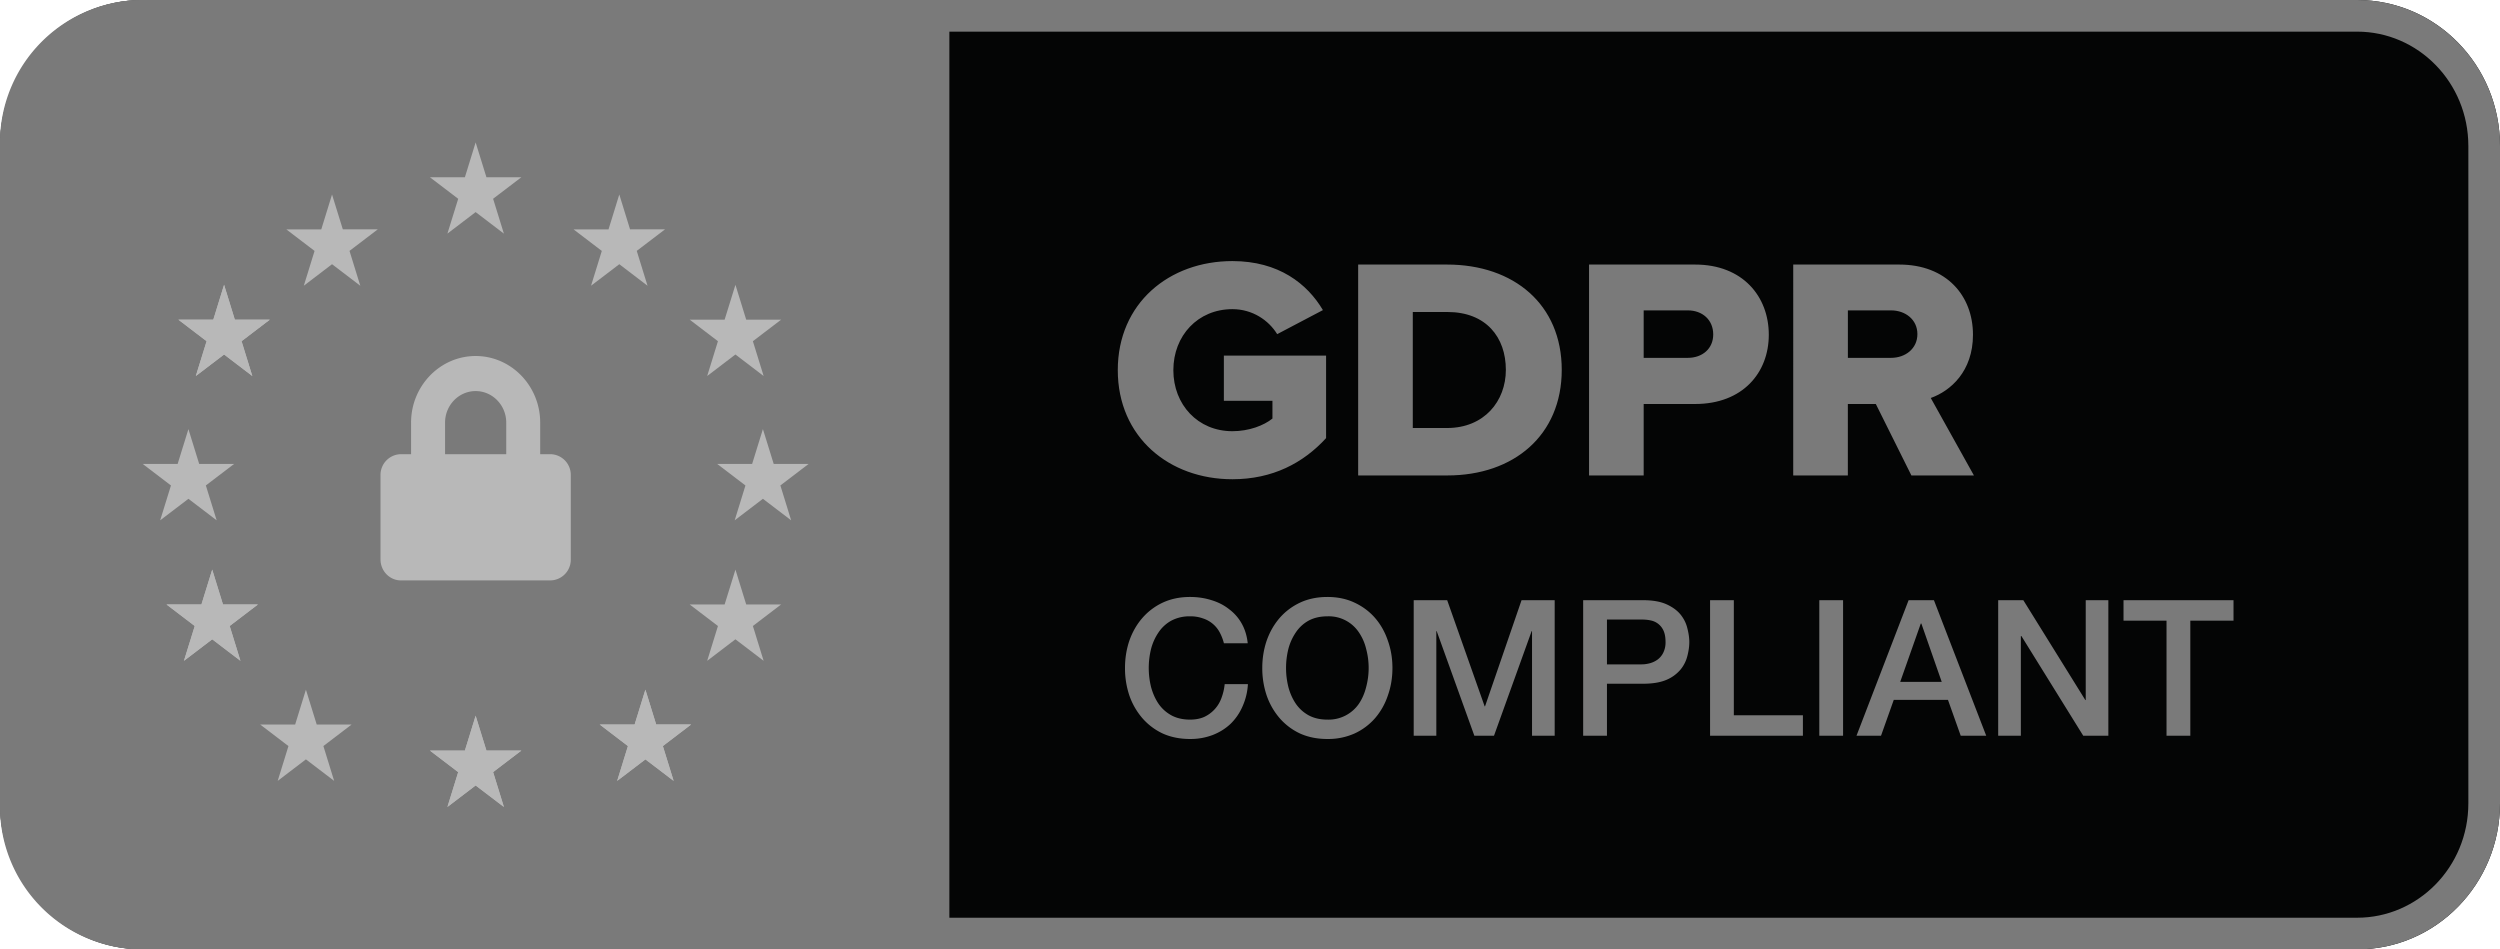
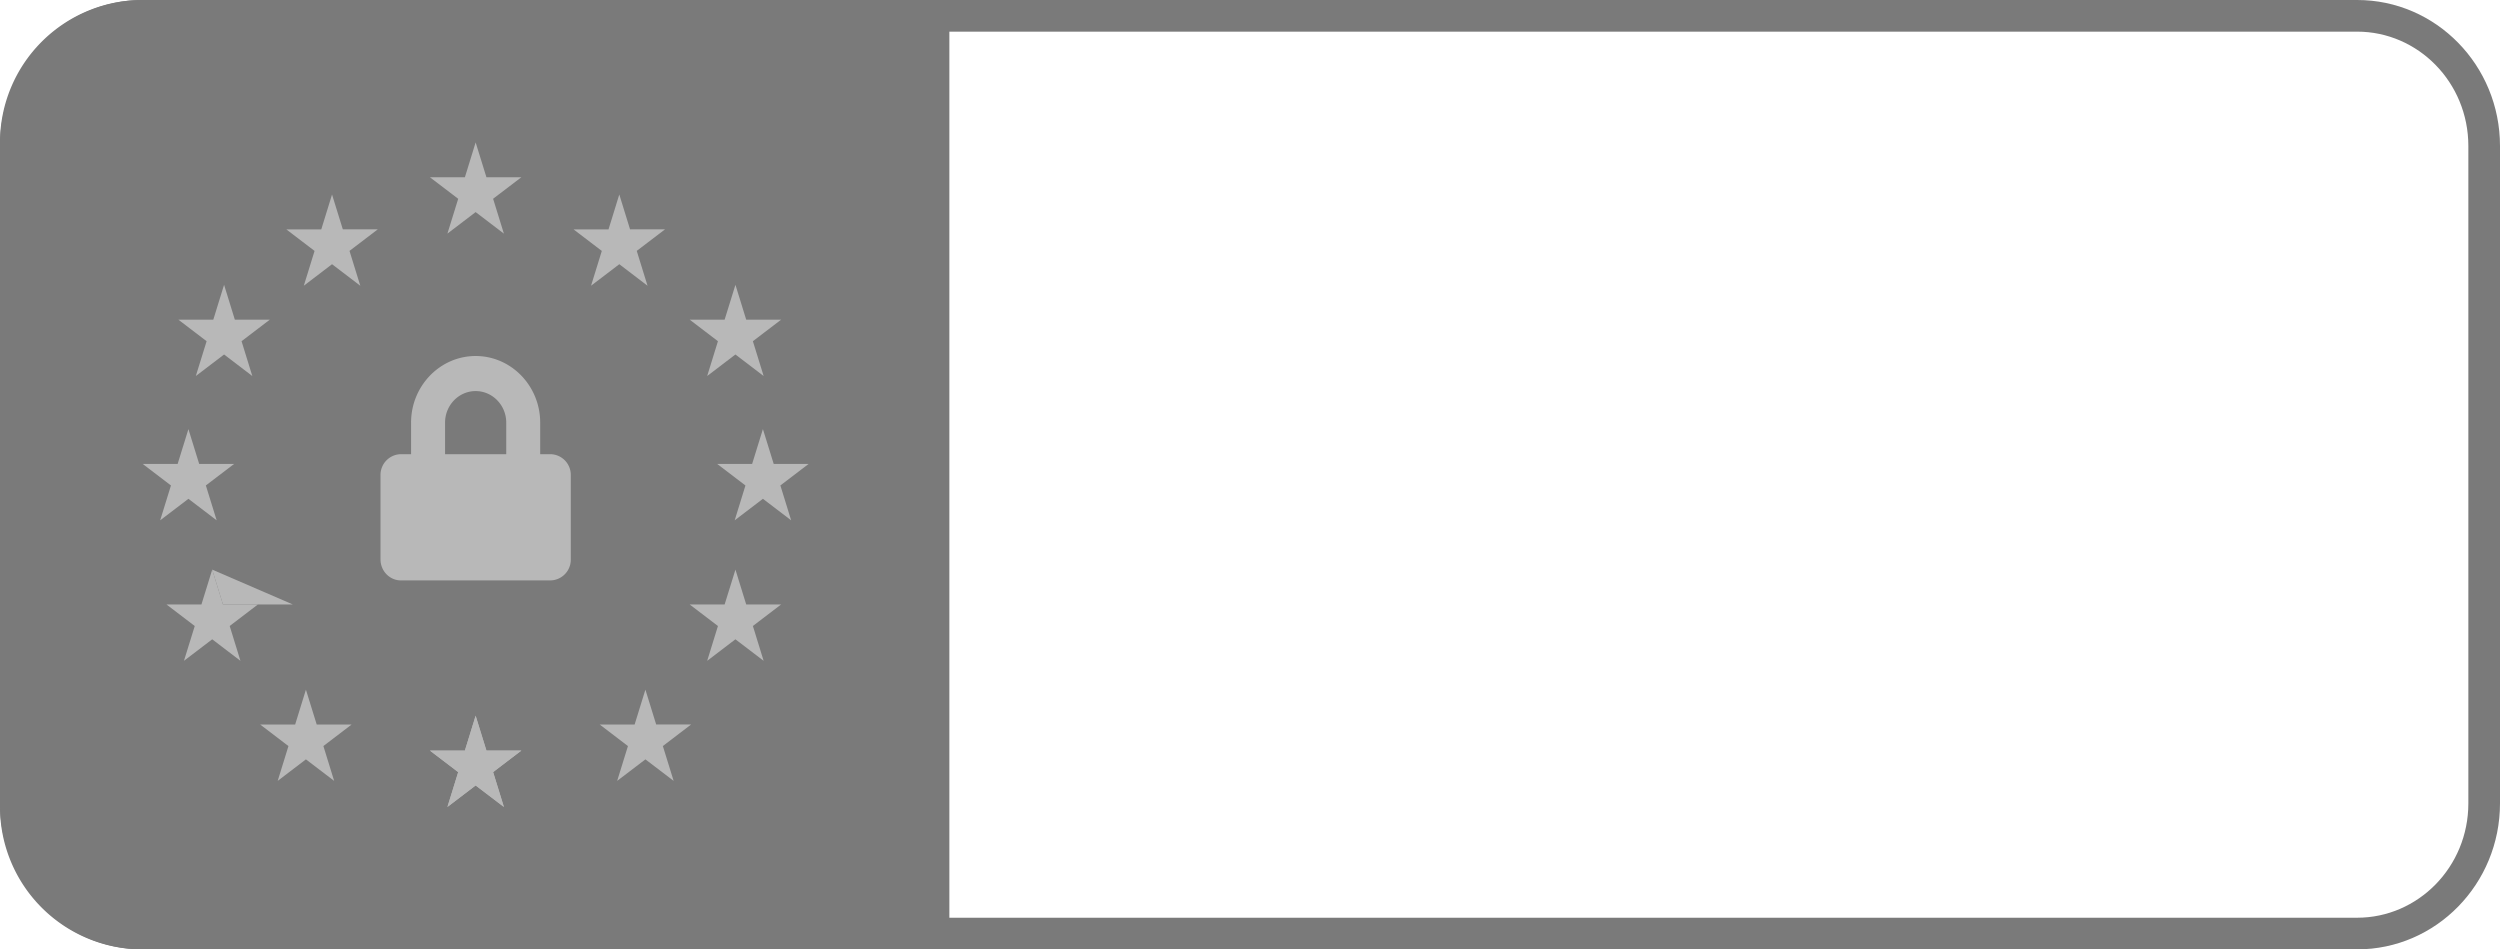
<svg xmlns="http://www.w3.org/2000/svg" width="79" height="30" fill="none">
-   <path fill="#040505" d="M74.486 0H4.514C2.021 0 0 2.066 0 4.615v20.77C0 27.934 2.021 30 4.514 30h69.972C76.979 30 79 27.934 79 25.385V4.615C79 2.066 76.979 0 74.486 0Z" />
  <path fill="#7A7A7A" fill-rule="evenodd" d="M74.486 1H4.514C2.594 1 1 2.598 1 4.615v20.77C1 27.402 2.594 29 4.514 29h69.972C76.406 29 78 27.402 78 25.385V4.615C78 2.598 76.406 1 74.486 1ZM4.514 0h69.972C76.979 0 79 2.066 79 4.615v20.77C79 27.934 76.979 30 74.486 30H4.514C2.021 30 0 27.934 0 25.385V4.615C0 2.066 2.021 0 4.514 0Z" clip-rule="evenodd" />
  <path fill="#7A7A7A" fill-rule="evenodd" d="M4.5 0H30v30H4.5A4.5 4.5 0 0 1 0 25.5v-21A4.5 4.5 0 0 1 4.5 0Z" clip-rule="evenodd" />
  <path fill="#B8B8B8" d="m19.57 6.147.34 1.101h1.104l-.893.68.341 1.102-.892-.681-.893.68.34-1.1-.892-.68h1.104l.34-1.102ZM15.03 4.5l.341 1.101h1.104l-.893.68.341 1.102-.893-.681-.892.68.341-1.1-.893-.68h1.104l.34-1.102Zm0 18.117.341 1.101h1.104l-.893.68.341 1.102-.893-.68-.892.68.341-1.101-.893-.68h1.104l.34-1.102Z" />
  <path fill="#B8B8B8" d="m15.03 22.617.341 1.101h1.104l-.893.68.341 1.102-.893-.68-.892.68.341-1.101-.893-.68h1.104l.34-1.102ZM23.24 18l.34 1.101h1.103l-.892.68.34 1.101-.892-.68-.892.68.34-1.1-.892-.68h1.103L23.24 18Zm.868-4.44.341 1.1h1.103l-.892.68.34 1.102-.892-.68-.892.68.34-1.101-.892-.68h1.103l.341-1.102Zm-18.154 0 .34 1.1h1.104l-.893.68.341 1.102-.892-.68-.893.68.341-1.101-.892-.68h1.103l.341-1.102ZM6.706 18l.34 1.101H8.15l-.892.68.34 1.101-.892-.68-.893.68.341-1.1-.892-.68h1.103L6.706 18Z" />
-   <path fill="#B8B8B8" d="m6.706 18 .34 1.101H8.15l-.892.68.34 1.101-.892-.68-.893.68.341-1.1-.892-.68h1.103L6.706 18ZM23.24 9l.34 1.102h1.103l-.892.68.34 1.1-.892-.68-.892.68.34-1.1-.892-.68h1.103L23.24 9ZM7.081 9l.34 1.102h1.104l-.892.68.34 1.1-.892-.68-.893.68.341-1.1-.892-.68H6.74L7.081 9Z" />
-   <path fill="#B8B8B8" d="m7.081 9 .34 1.102h1.104l-.892.68.34 1.1-.892-.68-.893.68.341-1.1-.892-.68H6.74L7.081 9Zm13.314 12.794.34 1.1h1.104l-.893.681.341 1.101-.892-.68-.893.68.341-1.1-.892-.681h1.103l.34-1.101Z" />
+   <path fill="#B8B8B8" d="m6.706 18 .34 1.101H8.15h1.103L6.706 18ZM23.24 9l.34 1.102h1.103l-.892.68.34 1.1-.892-.68-.892.68.34-1.1-.892-.68h1.103L23.24 9ZM7.081 9l.34 1.102h1.104l-.892.68.34 1.1-.892-.68-.893.68.341-1.1-.892-.68H6.74L7.081 9Z" />
  <path fill="#B8B8B8" d="m20.395 21.794.34 1.1h1.104l-.893.681.341 1.101-.892-.68-.893.68.341-1.1-.892-.681h1.103l.34-1.101Zm-10.728 0 .341 1.101h1.103l-.892.68.34 1.101-.892-.68-.892.68.34-1.1-.892-.68h1.103l.341-1.102Zm.825-15.647.341 1.101h1.104l-.893.68.341 1.102-.893-.681-.892.68.34-1.1-.892-.68h1.104l.34-1.102Zm6.9 8.205h-.322v-.997c0-1.16-.915-2.105-2.04-2.105-1.124 0-2.04.945-2.04 2.105v.997h-.321a.655.655 0 0 0-.645.665v2.66c0 .366.289.664.645.664h4.723a.655.655 0 0 0 .645-.665v-2.659a.655.655 0 0 0-.645-.665Zm-1.395 0h-1.933v-.997c0-.55.434-.997.966-.997.533 0 .967.447.967.997v.997Z" />
-   <path fill="#7A7A7A" d="M38.676 20.328a1.516 1.516 0 0 0-.132-.342.916.916 0 0 0-.53-.444 1.154 1.154 0 0 0-.408-.066 1.22 1.22 0 0 0-.595.138 1.16 1.16 0 0 0-.403.372 1.68 1.68 0 0 0-.235.522 2.514 2.514 0 0 0 0 1.2c.053.196.13.372.235.528.104.152.239.274.403.366.168.092.366.138.595.138.168 0 .317-.028.445-.084a1.047 1.047 0 0 0 .547-.6 1.71 1.71 0 0 0 .102-.438h.734a1.98 1.98 0 0 1-.169.702 1.716 1.716 0 0 1-.378.552c-.16.152-.35.27-.566.354a1.962 1.962 0 0 1-.715.126c-.32 0-.61-.058-.866-.174a1.94 1.94 0 0 1-.643-.486 2.2 2.2 0 0 1-.409-.714 2.694 2.694 0 0 1-.138-.87c0-.304.046-.592.138-.864.096-.272.232-.51.409-.714a1.94 1.94 0 0 1 .643-.486c.257-.12.545-.18.866-.18.24 0 .467.034.68.102.212.064.398.16.558.288.165.124.297.276.397.456.1.18.163.386.187.618h-.752Zm3.269-.852c-.229 0-.427.046-.596.138a1.159 1.159 0 0 0-.402.372 1.679 1.679 0 0 0-.235.522 2.509 2.509 0 0 0 0 1.2c.052.196.13.372.235.528.104.152.238.274.402.366.169.092.367.138.596.138a1.162 1.162 0 0 0 .998-.504c.104-.156.18-.332.228-.528a2.33 2.33 0 0 0 0-1.2 1.58 1.58 0 0 0-.228-.522 1.142 1.142 0 0 0-.998-.51Zm0-.612c.32 0 .607.06.86.18.256.12.472.282.649.486.176.204.31.442.402.714.097.272.145.56.145.864 0 .308-.048.598-.145.87a2.12 2.12 0 0 1-.402.714 1.924 1.924 0 0 1-.65.486 2.036 2.036 0 0 1-.86.174c-.32 0-.609-.058-.865-.174a1.941 1.941 0 0 1-.644-.486 2.202 2.202 0 0 1-.408-.714 2.694 2.694 0 0 1-.139-.87c0-.304.047-.592.139-.864.096-.272.232-.51.408-.714.177-.204.391-.366.644-.486.256-.12.545-.18.866-.18Zm2.728.102h1.058l1.184 3.354h.012l1.154-3.354h1.047v4.284h-.716v-3.306H48.4l-1.19 3.306h-.62l-1.19-3.306h-.012v3.306h-.715v-4.284Zm5.354 0h1.894c.305 0 .553.044.746.132.192.088.34.198.445.33.104.132.174.276.21.432.04.156.06.3.06.432s-.02.276-.06.432a1.09 1.09 0 0 1-.21.426 1.177 1.177 0 0 1-.445.33c-.193.084-.441.126-.746.126H50.78v1.644h-.752v-4.284Zm.752 2.028h1.1c.084 0 .17-.012.259-.036a.74.74 0 0 0 .24-.114.594.594 0 0 0 .18-.216.732.732 0 0 0 .073-.342c0-.14-.02-.256-.06-.348a.56.56 0 0 0-.397-.33 1.274 1.274 0 0 0-.283-.03H50.78v1.416Zm3.259-2.028h.751v3.636h2.183v.648h-2.934v-4.284Zm3.452 0h.751v4.284h-.751v-4.284Zm2.822 0h.8l1.653 4.284h-.806l-.403-1.134h-1.713l-.403 1.134h-.775l1.647-4.284Zm-.265 2.58h1.311l-.643-1.842h-.018l-.65 1.842Zm3.096-2.58h.794l1.96 3.156h.012v-3.156h.715v4.284h-.793l-1.954-3.15h-.018v3.15h-.716v-4.284Zm3.96 0h3.476v.648h-1.365v3.636h-.752v-3.636h-1.359v-.648Z" />
-   <path fill="#7A7A7A" fill-rule="evenodd" d="M35.322 11.697c0 2.118 1.625 3.447 3.622 3.447 1.265 0 2.238-.51 2.96-1.299v-2.607h-3.23v1.428h1.535v.56c-.271.22-.743.4-1.265.4-1.093 0-1.866-.84-1.866-1.929s.773-1.928 1.866-1.928c.633 0 1.145.35 1.415.79l1.445-.76c-.491-.83-1.394-1.549-2.86-1.549-1.997 0-3.622 1.329-3.622 3.447Zm7.596 3.327V8.36h2.81c2.108 0 3.623 1.259 3.623 3.327s-1.515 3.337-3.613 3.337h-2.82Zm1.726-1.499h1.084c1.174 0 1.857-.849 1.857-1.838 0-1.029-.623-1.828-1.847-1.828h-1.094v3.666Zm5.57 1.499V8.36h3.352c1.505 0 2.328 1.01 2.328 2.218 0 1.199-.823 2.188-2.328 2.188H51.94v2.258h-1.726Zm3.924-4.456c0-.46-.342-.76-.803-.76H51.94v1.5h1.395c.461 0 .803-.29.803-.74Zm6.262 4.456-1.124-2.258h-.884v2.258h-1.726V8.36h3.352c1.485 0 2.328.98 2.328 2.218 0 1.159-.712 1.778-1.334 1.998l1.364 2.448H60.4Zm.19-4.466c0-.46-.381-.75-.833-.75h-1.364v1.5h1.364c.452 0 .833-.29.833-.75Z" clip-rule="evenodd" />
</svg>